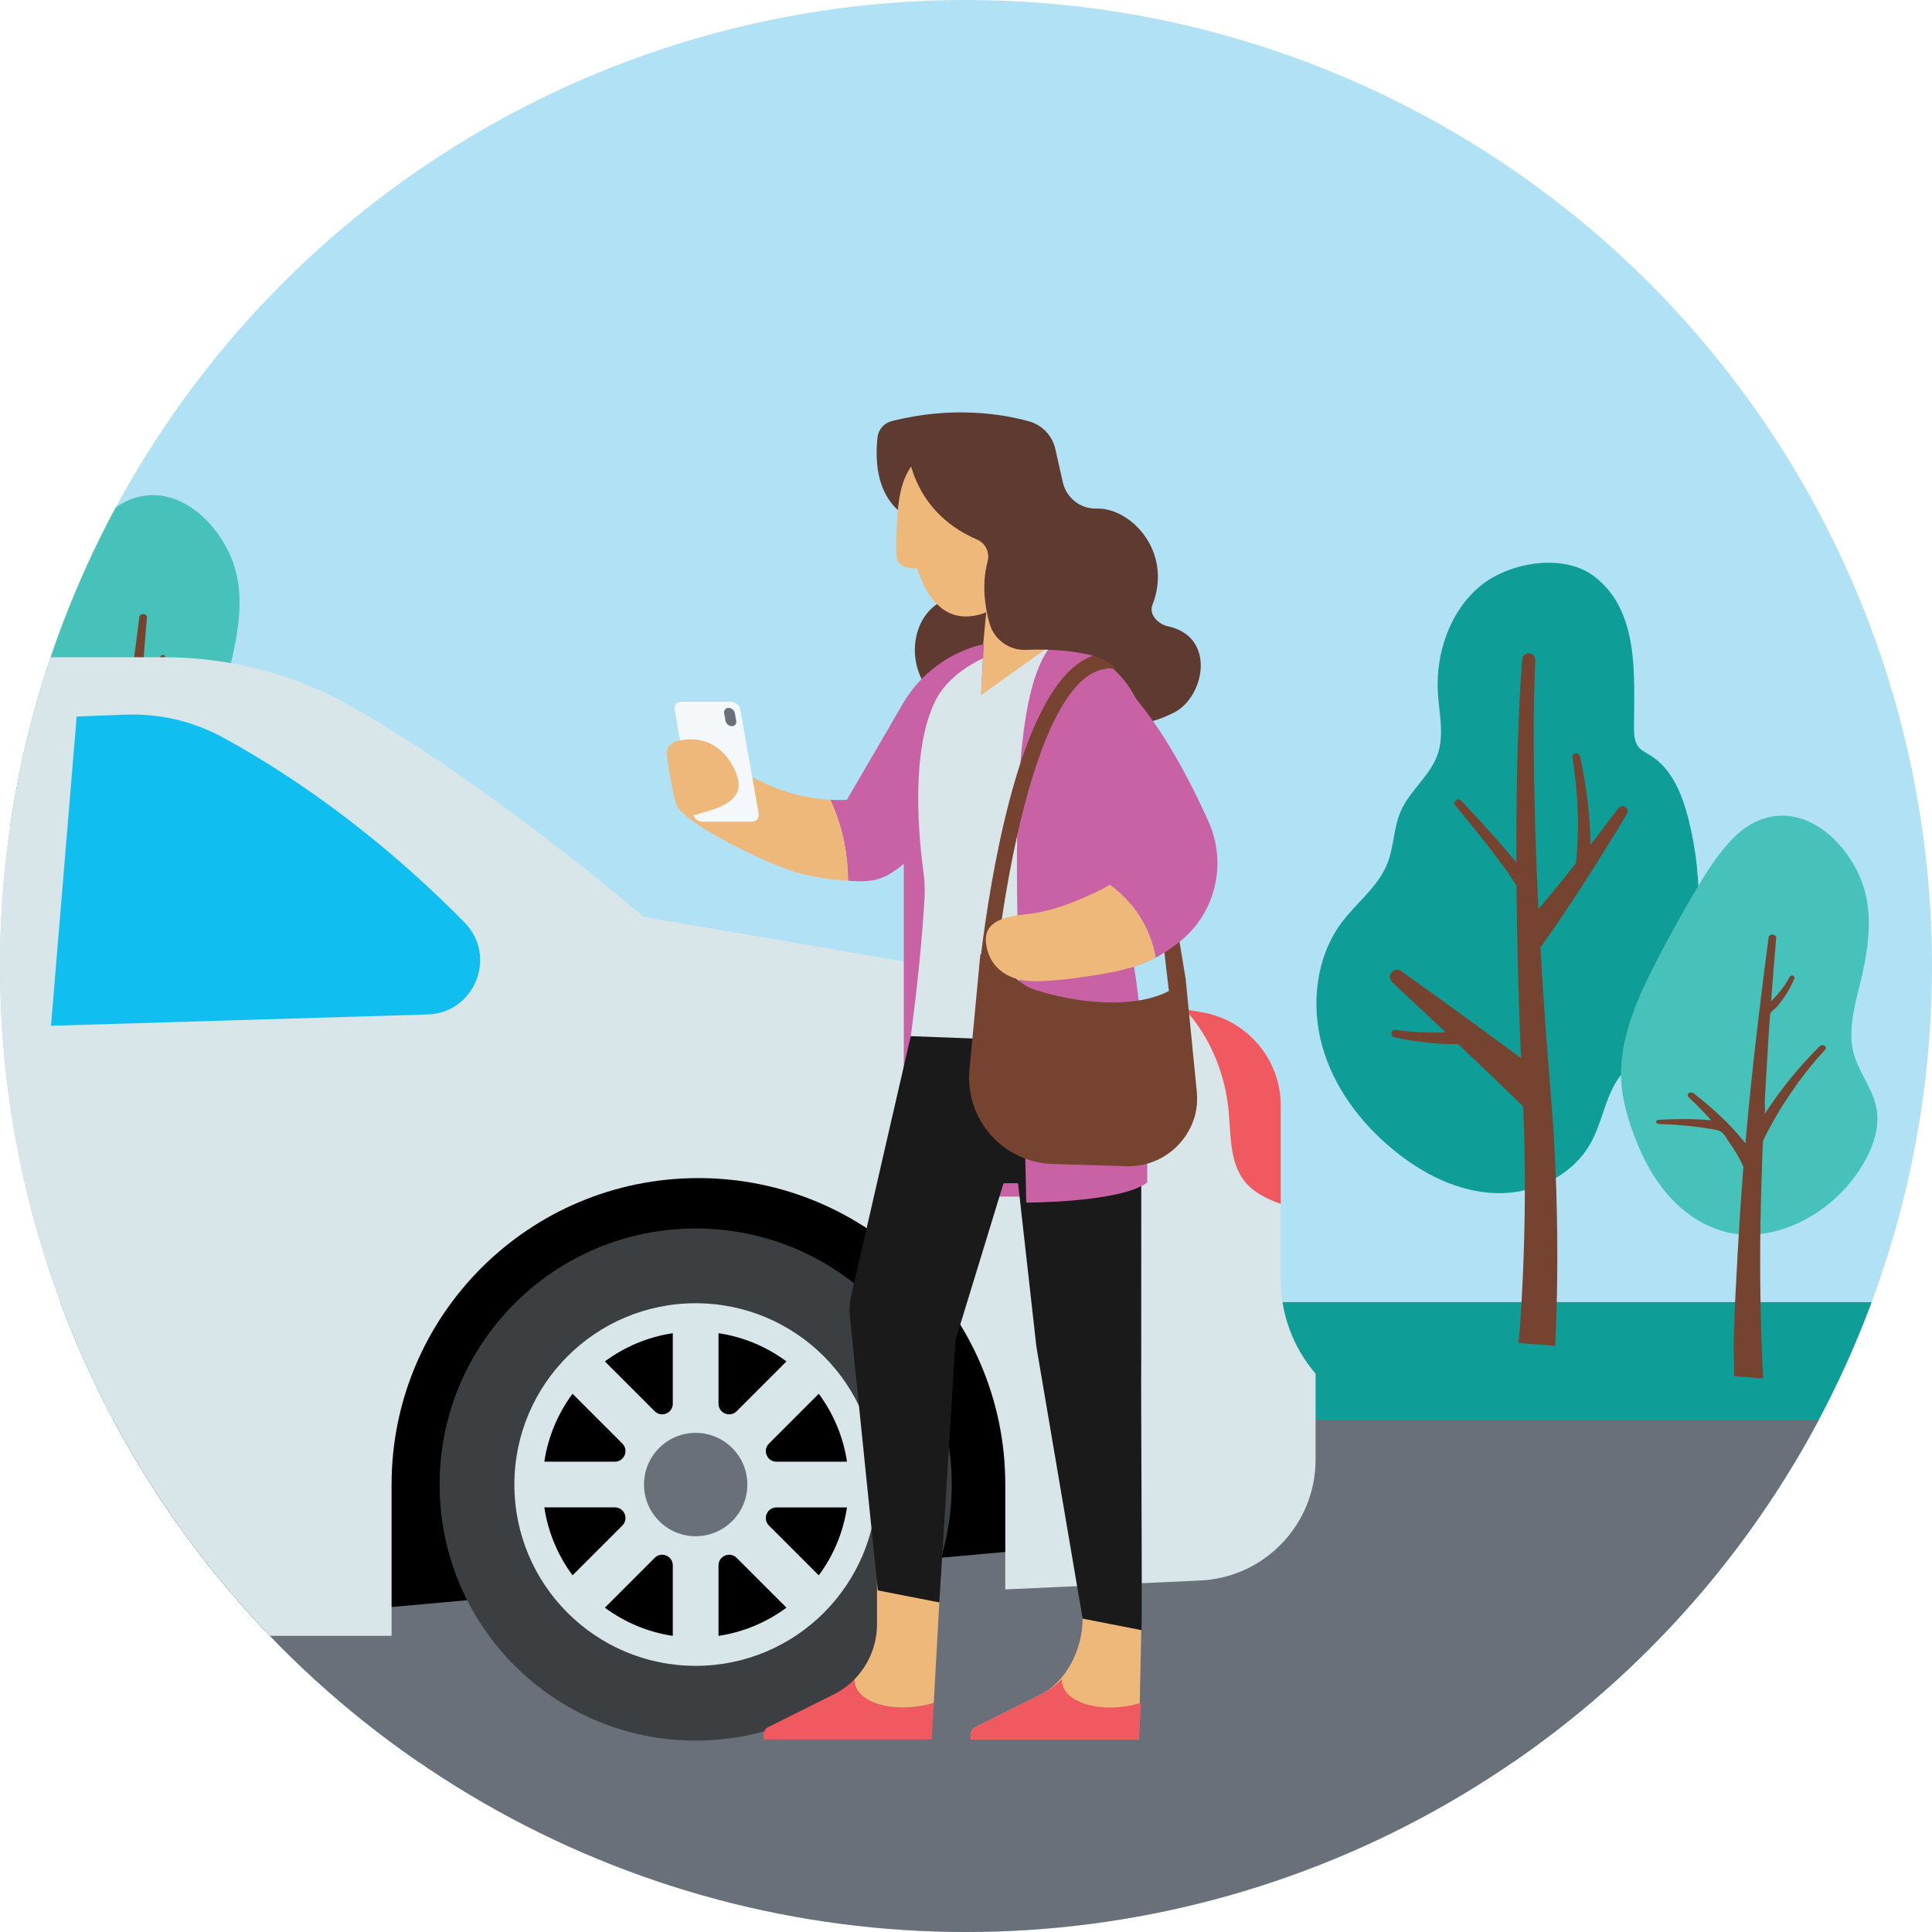
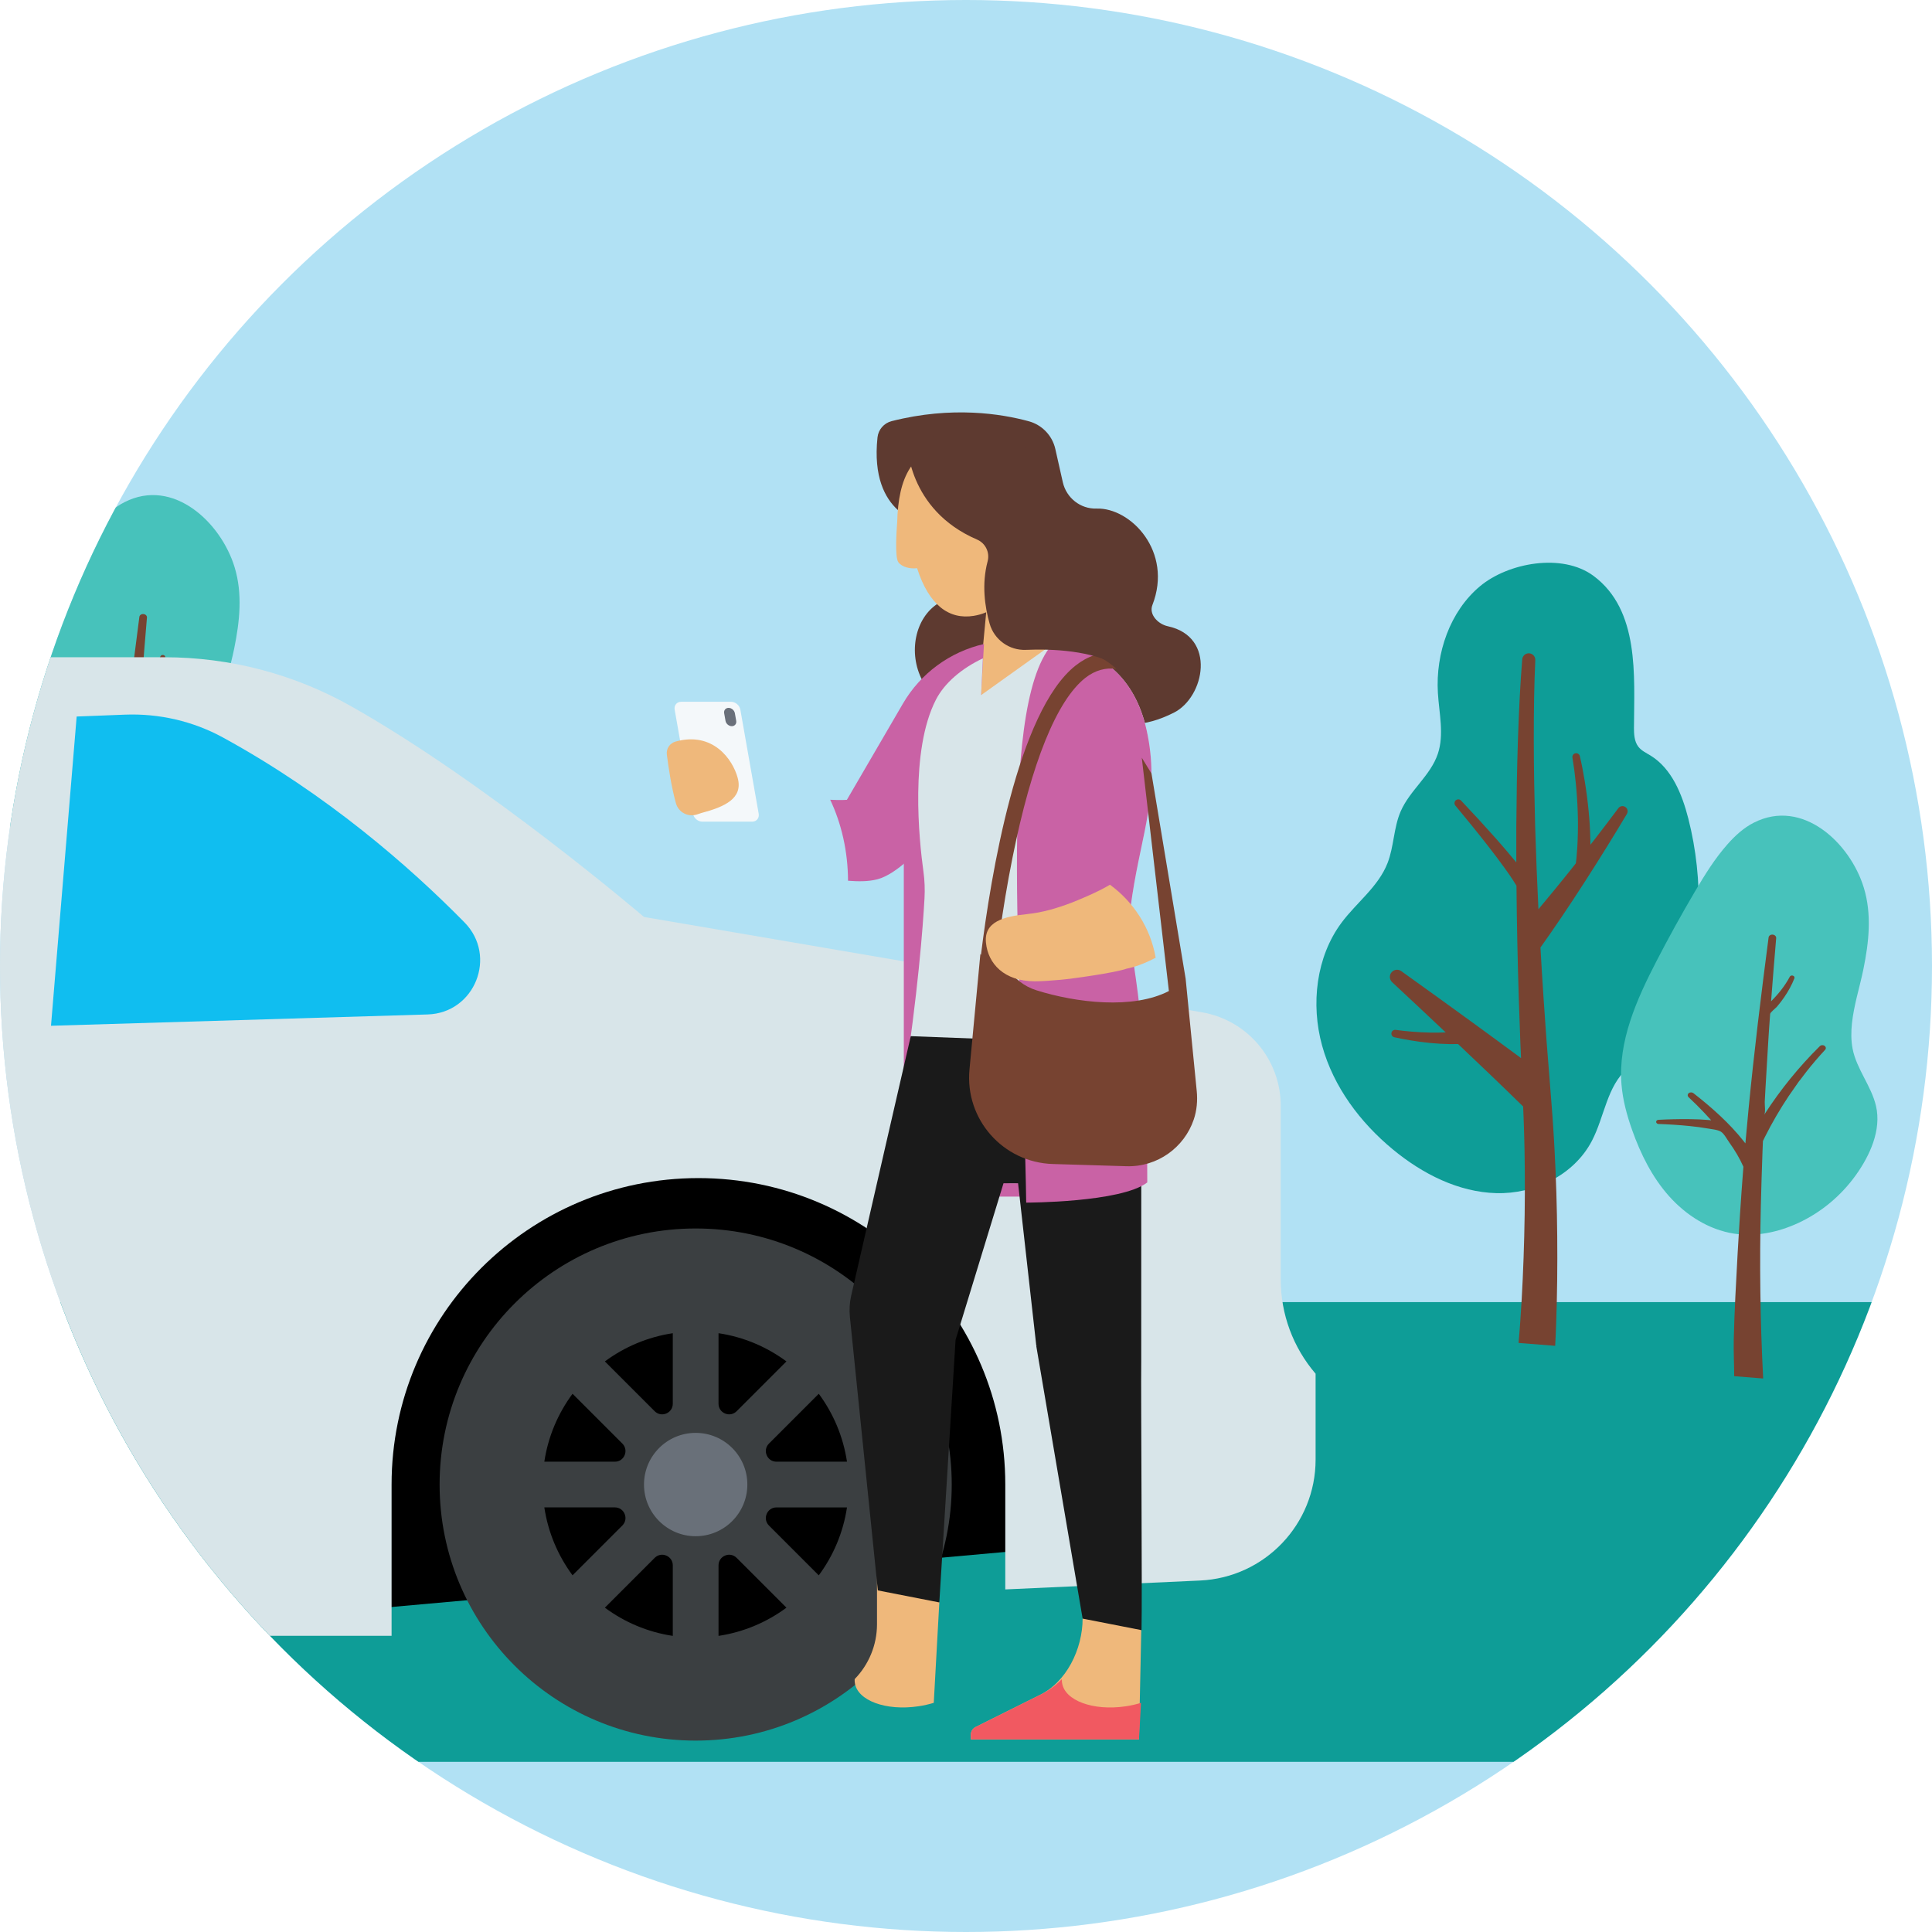
<svg xmlns="http://www.w3.org/2000/svg" id="Layer_2" viewBox="0 0 630 630">
  <defs>
    <style>.cls-1{fill:none;}.cls-2{clip-path:url(#clippath);}.cls-3{fill:#6a707a;}.cls-4{fill:#0383a4;}.cls-5{fill:#697079;}.cls-6{fill:#f15961;}.cls-7{fill:#efb87b;}.cls-8{fill:#f4f8fa;}.cls-9{fill:#b1e1f4;}.cls-10{fill:#d8e5e9;}.cls-11{fill:#c962a5;}.cls-12{fill:#10bef0;}.cls-13{fill:#0e9d97;}.cls-14{fill:#1a1a1a;}.cls-15{fill:#3b3f41;}.cls-16{fill:#47c2bb;}.cls-17{fill:#5e3a30;}.cls-18{fill:#774331;}</style>
    <clipPath id="clippath">
      <circle class="cls-1" cx="315" cy="315" r="315" />
    </clipPath>
  </defs>
  <g id="Layer_1-2">
    <g class="cls-2">
      <rect id="Background" class="cls-9" x="-648.94" y="-133.26" width="1318.24" height="775.58" />
      <rect class="cls-13" x="-119.2" y="424.62" width="776.1" height="149.9" transform="translate(537.69 999.13) rotate(-180)" />
-       <rect class="cls-5" x="-145.81" y="463" width="833.43" height="179.32" transform="translate(541.82 1105.32) rotate(-180)" />
      <g>
        <g>
          <path class="cls-13" d="m532.81,237.11c0,2.22.09,4.63,1.42,6.37,1.02,1.33,2.6,2.04,4.01,2.91,6.87,4.22,10.26,12.54,12.3,20.54,5.14,20.15,4.44,41.86-2.01,61.6-1.64,5.02-3.79,10.13-7.77,13.45-3.08,2.57-7.01,3.85-10.07,6.45-6.66,5.66-7.5,15.75-11.6,23.6-5.89,11.26-18.8,17.37-31.16,17.04-12.36-.33-24.07-6.27-33.73-14.25-10.6-8.75-19.36-20.36-23.08-33.86-3.73-13.5-1.95-28.95,6.33-40.07,4.92-6.62,12.01-11.73,15.02-19.48,2.09-5.38,1.97-11.49,4.25-16.78,2.99-6.94,9.77-11.69,12.16-18.88,2.08-6.28.4-13.14,0-19.77-.79-13,3.94-26.63,13.72-34.81,9.19-7.68,26.85-10.94,37.03-3.38,15.06,11.18,13.25,32.64,13.19,49.32Z" />
          <path class="cls-18" d="m453.74,336.8c.13-.64.74-1.06,1.39-.97,1.68.23,3.39.42,5.09.56,2.09.18,4.19.29,6.28.33,1.65.03,3.29,0,4.92-.07-5.8-5.47-11.62-10.94-17.46-16.37-.9-.84-1-2.24-.22-3.19.78-.96,2.17-1.15,3.18-.43,7.79,5.57,15.56,11.17,23.31,16.81,5.26,3.83,10.52,7.68,15.76,11.56l-.22-4.96-.5-14.12c-.39-12.38-.66-24.76-.77-37.14-.04-.06-.08-.13-.12-.19-.39-.62-.76-1.24-1.17-1.85l-1.24-1.84-1.3-1.83c-1.75-2.43-3.57-4.84-5.43-7.22-3.47-4.45-7.04-8.85-10.66-13.19-.43-.51-.37-1.26.12-1.71h0c.5-.45,1.26-.42,1.73.07,3.92,4.13,7.76,8.31,11.54,12.57,2.02,2.29,4.01,4.61,5.96,6.98l.52.64c-.01-3.93-.02-7.87,0-11.8.08-9.42.21-18.84.53-28.27l.27-7.07c.09-2.36.22-4.71.33-7.07.23-4.02.46-8,.8-12.04.1-1.18,1.14-2.05,2.31-1.95,1.15.1,2.01,1.09,1.95,2.24-.19,3.94-.29,7.94-.38,11.91-.03,2.34-.08,4.68-.09,7.02l-.02,7.03c0,9.37.2,18.74.44,28.11.27,9.05.63,18.1,1.07,27.14.38-.47.81-.98,1.32-1.59,2.95-3.53,5.88-7.09,8.76-10.7.71-.89,1.42-1.78,2.12-2.68l.08-.64.13-1.15.09-1.16.18-2.32.11-2.33c.12-3.11.14-6.23.02-9.36-.11-3.12-.32-6.25-.64-9.37-.28-2.72-.63-5.46-1.08-8.14-.11-.65.3-1.27.94-1.41.66-.15,1.32.26,1.48.92.64,2.75,1.15,5.48,1.61,8.24.52,3.16.93,6.34,1.24,9.53.32,3.19.51,6.41.58,9.63l.02,1.5c.56-.72,1.12-1.43,1.68-2.15,2.5-3.24,4.98-6.5,7.42-9.77.53-.71,1.53-.89,2.27-.4.75.49.98,1.5.52,2.27-2.11,3.54-4.25,7.04-6.41,10.54-2.45,3.95-4.93,7.88-7.45,11.79-2.51,3.92-5.09,7.8-7.69,11.67-2.17,3.21-4.38,6.39-6.64,9.56.31,5.52.65,11.05,1.02,16.57l.98,14.03,1.11,14.02.55,7.04c.17,2.36.38,4.72.51,7.09.14,2.36.31,4.73.42,7.09l.34,7.1c.4,9.47.58,18.94.57,28.41,0,4.74-.06,9.48-.17,14.22-.06,2.37-.12,4.74-.21,7.12l-.14,3.57c-.06,1.2-.11,2.37-.18,3.62l-11.94-.94c.1-1.09.2-2.27.29-3.41l.26-3.47c.16-2.32.31-4.64.45-6.96.26-4.65.48-9.3.64-13.96.33-9.31.47-18.64.4-27.96l-.09-6.99c-.03-2.33-.12-4.66-.18-6.99-.05-2.33-.17-4.66-.26-6.99l-.02-.37c-6.98-6.84-14.08-13.62-21.21-20.37-.88.03-1.76.04-2.63.03-2.19-.04-4.37-.16-6.53-.38-2.16-.22-4.31-.5-6.44-.86-1.74-.29-3.46-.61-5.19-1-.66-.15-1.07-.8-.93-1.46v-.02Z" />
        </g>
        <g>
          <path class="cls-16" d="m605.49,325.07c-1.34,5.65-2.42,11.48-1.38,16.91,1.27,6.61,6.08,12.08,7.62,18.63,1.86,7.9-2.04,16.27-6.56,22.58-4.8,6.71-11.33,12.17-18.82,15.63-6.52,3.02-13.87,4.55-20.97,3.44-8.19-1.28-15.59-6.01-21.11-12.19-5.52-6.19-9.28-13.76-12.05-21.57-1.7-4.8-3.05-9.75-3.47-14.83-1.17-14.14,4.95-27.79,11.47-40.39,3.92-7.57,8.05-15.04,12.38-22.4,3.21-5.46,6.56-10.89,10.76-15.63,2.46-2.77,5.24-5.32,8.54-6.99,15.88-8.06,31.4,6.62,35.85,21.16,2.68,8.73,1.67,17.79-.11,26.58-.59,2.91-1.41,5.96-2.15,9.08Z" />
          <path class="cls-18" d="m586.77,352.46c.72-.99,1.46-1.96,2.22-2.93,1.94-2.47,4-4.87,6.16-7.21.36-.39.28-.95-.17-1.28-.46-.34-1.15-.3-1.54.08-6.79,6.7-12.83,14.16-17.89,21.98-.1.15-.2.31-.3.46.57-.89.16-3.22.21-4.27.07-1.42.15-2.84.23-4.25.28-4.95.57-9.9.88-14.84l.28-4.42.32-4.41.06-.76c.04-.5,1.77-1.84,2.2-2.33.86-1,1.66-2.04,2.4-3.12,1.33-1.94,2.46-4,3.3-6.14.14-.36-.08-.75-.51-.88-.39-.12-.82.03-.98.34-1.54,2.91-3.64,5.56-6.06,7.98-.02.02-.04.03-.05.05.5-6.87,1.09-13.73,1.66-20.6.05-.57-.45-1.08-1.12-1.14-.67-.07-1.27.33-1.35.9-2.44,18.67-4.74,37.38-6.55,56.11-.36,3.68-.68,7.37-1.02,11.06,0,0-.62-.79-.62-.79-4.53-5.73-10.34-10.92-16.32-15.58-.46-.35-1.15-.34-1.57.02-.4.36-.4.92,0,1.3,1.8,1.67,3.54,3.42,5.21,5.18.73.77,1.44,1.56,2.15,2.34-.34-.03-.68-.07-1.01-.1-1.92-.17-3.82-.24-5.71-.27-1.89-.03-3.77-.02-5.65.03-1.62.04-3.23.1-4.85.19-.43.02-.75.34-.73.7.02.36.37.65.79.66,1.59.05,3.2.13,4.79.23,1.85.12,3.69.26,5.52.46,1.83.19,3.65.42,5.43.73,1.28.23,3.52.41,4.59,1.09s2.01,2.51,2.72,3.5c1.81,2.52,3.39,5.16,4.61,7.92-.85,11-1.53,21.8-1.88,28.25-.5,9.33-1.04,18.67-1.26,28.01-.09,4.02.13,8.03.14,12.05,0,0,9.45.75,9.45.75-.98-18.79-1.21-37.54-.76-56.32.14-5.9.33-11.81.54-17.71.05-1.13.1-2.27.14-3.4.21-.45.43-.91.66-1.36,2.28-4.54,4.86-8.98,7.72-13.27,0,0,3.27-4.71,3.51-5.04Z" />
        </g>
        <g>
          <path class="cls-16" d="m74.22,220.54c-1.34,5.65-2.42,11.48-1.38,16.91,1.27,6.61,6.08,12.08,7.62,18.63,1.86,7.9-2.04,16.27-6.56,22.58-4.8,6.71-11.33,12.17-18.82,15.63-6.52,3.02-13.87,4.55-20.97,3.44-8.19-1.28-15.59-6.01-21.11-12.19-5.52-6.19-9.28-13.76-12.05-21.57-1.7-4.8-3.05-9.75-3.47-14.83-1.17-14.14,4.95-27.79,11.47-40.39,3.92-7.57,8.05-15.04,12.38-22.4,3.21-5.46,6.56-10.89,10.76-15.63,2.46-2.77,5.24-5.32,8.54-6.99,15.88-8.06,31.4,6.62,35.85,21.16,2.68,8.73,1.67,17.79-.11,26.58-.59,2.91-1.41,5.96-2.15,9.08Z" />
          <path class="cls-18" d="m55.5,247.93c.72-.99,1.46-1.96,2.22-2.93,1.94-2.47,4-4.87,6.16-7.21.36-.39.28-.95-.17-1.28-.46-.34-1.15-.3-1.54.08-6.79,6.7-12.83,14.16-17.89,21.98-.1.15-.2.31-.3.46.57-.89.16-3.22.21-4.27.07-1.42.15-2.84.23-4.25.28-4.95.57-9.9.88-14.84l.28-4.42.32-4.41.06-.76c.04-.5,1.77-1.84,2.2-2.33.86-1,1.66-2.04,2.4-3.12,1.33-1.94,2.46-4,3.3-6.14.14-.36-.08-.75-.51-.88-.39-.12-.82.03-.98.34-1.54,2.91-3.64,5.56-6.06,7.98-.02.02-.04.03-.05.05.5-6.87,1.09-13.73,1.66-20.6.05-.57-.45-1.08-1.12-1.14-.67-.07-1.27.33-1.35.9-2.44,18.67-4.74,37.38-6.55,56.11-.36,3.68-.68,7.37-1.02,11.06,0,0-.62-.79-.62-.79-4.53-5.73-10.34-10.92-16.32-15.58-.46-.35-1.15-.34-1.57.02-.4.36-.4.92,0,1.3,1.8,1.67,3.54,3.42,5.21,5.18.73.77,1.44,1.56,2.15,2.34-.34-.03-.68-.07-1.01-.1-1.92-.17-3.82-.24-5.71-.27-1.89-.03-3.77-.02-5.65.03-1.62.04-3.23.1-4.85.19-.43.02-.75.34-.73.7.02.36.37.65.79.66,1.59.05,3.2.13,4.79.23,1.85.12,3.69.26,5.52.46,1.83.19,3.65.42,5.43.73,1.28.23,3.52.41,4.59,1.09s2.01,2.51,2.72,3.5c1.81,2.52,3.39,5.16,4.61,7.92-.85,11-1.53,21.8-1.88,28.25-.5,9.33-1.04,18.67-1.26,28.01-.09,4.02.13,8.03.14,12.05,0,0,9.45.75,9.45.75-.98-18.79-1.21-37.54-.76-56.32.14-5.9.33-11.81.54-17.71.05-1.13.1-2.27.14-3.4.21-.45.43-.91.66-1.36,2.28-4.54,4.86-8.98,7.72-13.27,0,0,3.27-4.71,3.51-5.04Z" />
        </g>
        <g>
          <polygon points="326.91 506.15 125.43 524.22 73.03 415.8 276.31 328.17 375.69 502.54 326.91 506.15" />
          <g>
            <circle class="cls-15" cx="226.85" cy="484.09" r="83.5" />
-             <circle class="cls-10" cx="226.85" cy="484.09" r="59.12" />
            <g>
              <path d="m276.19,491.55h-22.99c-3.09,0-4.63,3.73-2.45,5.91l16.24,16.24c4.73-6.39,7.97-13.94,9.2-22.15Z" />
              <path d="m234.3,510.45v22.99c8.2-1.23,15.76-4.47,22.15-9.2l-16.24-16.24c-2.18-2.18-5.91-.64-5.91,2.45Z" />
              <path d="m256.45,443.94c-6.39-4.73-13.94-7.97-22.15-9.2v22.99c0,3.09,3.73,4.63,5.91,2.45l16.24-16.24Z" />
              <path d="m266.99,454.49l-16.24,16.24c-2.18,2.18-.64,5.91,2.45,5.91h22.99c-1.23-8.2-4.47-15.76-9.2-22.15Z" />
              <path d="m219.39,457.73v-22.99c-8.2,1.23-15.76,4.47-22.15,9.2l16.24,16.24c2.18,2.18,5.91.64,5.91-2.45Z" />
              <path d="m219.39,533.44v-22.99c0-3.09-3.73-4.63-5.91-2.45l-16.24,16.24c6.39,4.73,13.94,7.97,22.15,9.2Z" />
              <path d="m186.7,454.49c-4.73,6.39-7.97,13.94-9.2,22.15h22.99c3.09,0,4.63-3.73,2.45-5.91l-16.24-16.24Z" />
              <path d="m186.7,513.69l16.24-16.24c2.18-2.18.64-5.91-2.45-5.91h-22.99c1.23,8.2,4.47,15.76,9.2,22.15Z" />
            </g>
            <circle class="cls-5" cx="226.85" cy="484.09" r="16.85" />
          </g>
          <path class="cls-10" d="m417.63,417.3v-56.73c0-15.07-10.86-27.94-25.71-30.48l-181.92-31.08s-51.13-43.72-95.7-68.82c-18.51-10.42-39.41-15.87-60.65-15.87h-123.11c-57.45,0-113.95,14.68-164.14,42.63l-87.27,48.62s-181.77,27-268.1,51.2c-21.42,6-38.26,22.57-44.56,43.9-7.38,24.97-16.15,58.33-16.15,75.95,0,27.58-.03,40.96,72.67,43.22v-35.77c0-55.18,44.8-99.91,100.06-99.91s100.06,44.73,100.06,99.91v49.34H127.69v-49.34c0-55.18,44.8-99.91,100.06-99.91s100.06,44.73,100.06,99.91v34.22l63.51-2.9c21.08-.96,37.68-18.33,37.68-39.44v-28h0c-7.33-8.53-11.37-19.42-11.37-30.67Z" />
          <path class="cls-12" d="m151.47,300.79c-17.91-18.21-44.77-41.7-78.71-60.27-9.79-5.36-20.88-7.91-32.03-7.48l-15.73.61-8.37,100.84,122.81-3.69c15.39-.46,22.83-19.03,12.03-30.01Z" />
-           <path class="cls-6" d="m391.92,330.09l-5.52-.94c8.16,8.91,13.11,20.94,14.24,33.09.77,8.32.3,17.67,5.94,23.83,1.75,1.91,3.96,3.34,6.28,4.5,1.54.78,3.14,1.44,4.78,1.99v-32c0-15.07-10.86-27.94-25.71-30.48Z" />
        </g>
      </g>
      <g>
        <path class="cls-17" d="m335.47,137.37c-8.8-2.41-25.01-5.06-44.72-.04-2.49.63-4.34,2.75-4.61,5.31-2.71,25.66,15.17,27.96,15.17,27.96l11.96,23.82c-21.6,1.43-20.98,40.34,9.74,38.05,30.71-2.29,40.24,9.79,59.8-.09,9.98-5.05,13.97-24.73-2-28.17-3.21-.69-6.22-3.85-5.03-6.91,6.79-17.43-7.08-31.82-18.2-31.46-5.25.17-9.85-3.47-11.01-8.59l-2.44-10.83c-.99-4.39-4.32-7.87-8.66-9.05Z" />
        <polygon class="cls-7" points="322.93 185.51 320.55 210.68 294.5 243.81 367.12 243.46 357.91 225.7 341.86 188.5 322.93 185.51" />
        <g>
          <rect class="cls-11" x="294.72" y="266.04" width="54.39" height="124.16" transform="translate(643.83 656.23) rotate(-180)" />
          <path class="cls-11" d="m274.86,260.87c.43,0,.87-.03,1.3-.06l18.27-31.37c5.74-9.86,15.31-16.89,26.43-19.44l-2.24,39.6s-11.7,16.19-15.19,22.16c-3.14,5.38-11.24,13.36-17.27,14.95-3.1.82-6.41.72-9.63.49-.04-9.64-2.15-18.66-5.81-26.41,1.38.08,2.76.1,4.14.08Z" />
-           <path class="cls-7" d="m262.12,285.11c-8.1-1.89-21.46-8.44-28.66-12.6-3.21-1.85-10.58-6.12-12.45-9.46-1.76-3.14,7.18-1.16,8.71-4.41,1.65-3.49,5.07-5.92,8.9-6.34,4.39-.48,8.53,2.15,12.41,3.84,4.99,2.17,10.29,3.61,15.69,4.29,1.33.17,2.66.29,4,.36,3.66,7.75,5.78,16.77,5.81,26.41-.66-.05-1.31-.1-1.96-.15-4.19-.33-8.36-.99-12.46-1.94Z" />
+           <path class="cls-7" d="m262.12,285.11Z" />
        </g>
        <path class="cls-10" d="m301.47,292.9c.16-2.91.05-5.83-.35-8.71-1.43-10.32-4.44-39.41,4.06-56,2.81-5.49,8.44-10.26,15.33-13.51l-.58,11.99,22.95-16.39c13.77.86,26.83,8.73,31.03,27.87,4.41,20.11-1.56,33.2-4.71,53.95-3.25,21.39,6.88,46.12,2.94,72.44-3.95,26.32-84.22,33.56-77.64-9.21,4.86-31.57,6.46-53.23,6.97-62.42Z" />
        <g>
          <path class="cls-4" d="m349.01,404.25s0,0,0,0c0,0,0,0,0,0Zm.03,0s-.01,0-.02,0c0,0,.01,0,.02,0Z" />
          <g>
            <path class="cls-7" d="m353.06,465.21l-.03,62.59c-.02,9.96-5.3,20.93-14.38,25.12l-20.42,10.18c-1.02.47-1.67,1.49-1.67,2.61v1.49h54.85l.74-35.53-19.08-66.46Z" />
            <g>
              <path class="cls-6" d="m346.32,548.76c-.06-.41-.07-.82-.05-1.23-2.15,2.21-4.72,4.05-7.62,5.39l-20.42,10.18c-1.02.47-1.67,1.49-1.67,2.61v1.49h54.85l.66-11.92c-1.58.48-3.26.87-5.02,1.13-10.59,1.56-19.86-1.86-20.72-7.64Z" />
-               <path class="cls-6" d="m278.75,548.76c-.06-.41-.07-.82-.05-1.23-2.15,2.21-4.72,4.05-7.62,5.39l-20.42,10.18c-1.02.47-1.67,1.49-1.67,2.61v1.49h54.85l.66-11.92c-1.58.48-3.26.87-5.02,1.13-10.59,1.56-19.86-1.86-20.72-7.64Z" />
              <path class="cls-7" d="m285.98,465.59v64.11c-.02,6.77-2.7,13.13-7.28,17.83-.03.41-.01.82.05,1.23.85,5.78,10.13,9.21,20.72,7.64,1.76-.26,3.44-.65,5.02-1.13l1.81-32.75-20.32-56.93Z" />
            </g>
          </g>
        </g>
        <path class="cls-14" d="m372.14,444.15l.02-103.42-75.17-2.85s-15.73,68.29-19.43,84.61c-.52,2.28-.66,4.62-.42,6.94l9.11,89.18,20.05,3.92,5.3-85.61,15.63-51.07h4.75l5.95,53.05.19.03-.19.06,15.1,88.82,19.21,3.76c.25-11.36-.24-77.63-.1-87.41Z" />
        <path class="cls-7" d="m310.54,144.4c-13.19,2.14-17.63,11.26-17.98,25.96-.16,1.86-.84,11.27.37,12.95,1.21,1.68,4,2.24,6.12,1.97,3.88,12.12,10.46,16.84,18.47,15.54,10.9-1.77,18.99-13.23,15.72-33.36-2.63-16.19-8.53-25.36-22.69-23.06Z" />
        <path class="cls-11" d="m343.01,210.28c13.72.9,26.72,8.78,30.9,27.86,4.41,20.11-1.56,33.2-4.71,53.95-3.25,21.39,4.91,20.46,4.91,93.49-8.55,6.58-39.48,6.58-39.48,6.58-1-68.23-9.83-160.96,8.37-181.89Z" />
        <path class="cls-18" d="m390.24,355.77l-3.62-36.64-11.13-66.89-3.17-5.16,8.84,76.08c-11.63,6.05-30.18,3.86-43.23-.25-8.06-2.54-13.06-10.57-11.88-18.94,1.02-7.2,2.37-15.63,4.12-24.33,6.21-31,14.43-51.27,23.76-58.61,3.14-2.47,6.71-3.42,10.1-2.9,0,0-3.41-3.38-7.19-4.46-2.09.68-4.12,1.79-6.07,3.33-18.97,14.92-27.73,68.79-30.89,94.37-.12-.18-.19-.29-.19-.29l-3.56,37.74c-1.5,16.18,10.96,30.27,27.2,30.75l24.01.72c10.12.3,18.84-6.14,21.92-15.2,1.02-3,1.29-6.2.98-9.34Z" />
        <g>
-           <path class="cls-11" d="m394.05,267.82c-11.69-25.85-21.99-39.49-32.91-50.1-1.81,2.84-3.69,5.64-5.55,8.45l-4.1,35.87,16.93,22.91c-1.07.47-3.4,1.85-6.49,3.52,7.75,5.67,13.23,14.11,14.91,23.81,2.49-1.32,5.31-3.12,8.27-5.55,11.45-9.41,15.04-25.41,8.93-38.92Z" />
          <path class="cls-7" d="m335.09,298.05c4.9-.49,9.71-1.93,14.29-3.68,1.48-.57,8.6-3.43,12.56-5.88,7.75,5.67,13.23,14.11,14.91,23.81-5.54,2.95-9.41,3.55-9.41,3.55-3.74,1.36-18.07,3.34-21.52,3.64-3.18.28-6.1.5-8.51.5-9.99-.04-15.22-5.73-15.9-12.57-.68-6.84,5.65-8.57,13.59-9.36Z" />
        </g>
        <path class="cls-17" d="m333.83,142.48c-12.79-5.94-38.01,1.89-38.01,1.89,0,0-.04,21.77,22.78,31.57,2.76,1.19,4.22,4.2,3.45,7.1-1.98,7.44-.92,14.8.65,20.31,1.49,5.25,6.4,8.79,11.85,8.56,8.49-.35,21.72.13,30.32,5.42,13.53,8.32-25.72-35.82-31.05-74.85Z" />
        <g>
          <path class="cls-8" d="m229.02,267.93h16.25c1.43,0,2.38-1.16,2.13-2.58l-5.98-33.93c-.25-1.43-1.61-2.58-3.04-2.58h-16.25c-1.43,0-2.38,1.16-2.13,2.58l5.98,33.93c.25,1.43,1.61,2.58,3.04,2.58Z" />
          <path class="cls-3" d="m238.63,236.8h0c.96,0,1.61-.78,1.44-1.74l-.44-2.49c-.17-.96-1.09-1.74-2.05-1.74h0c-.96,0-1.61.78-1.44,1.74l.44,2.49c.17.96,1.09,1.74,2.05,1.74Z" />
        </g>
        <path class="cls-7" d="m228.64,265.13c7.71-2.04,13.68-4.75,11.93-11.4-1.62-6.13-8.12-15.3-20.29-11.91-1.86.52-3.07,2.31-2.83,4.22.48,3.83,1.45,10.5,2.97,15.91.81,2.9,3.86,4.55,6.74,3.67,1.01-.31,1.49-.5,1.49-.5Z" />
      </g>
    </g>
  </g>
</svg>